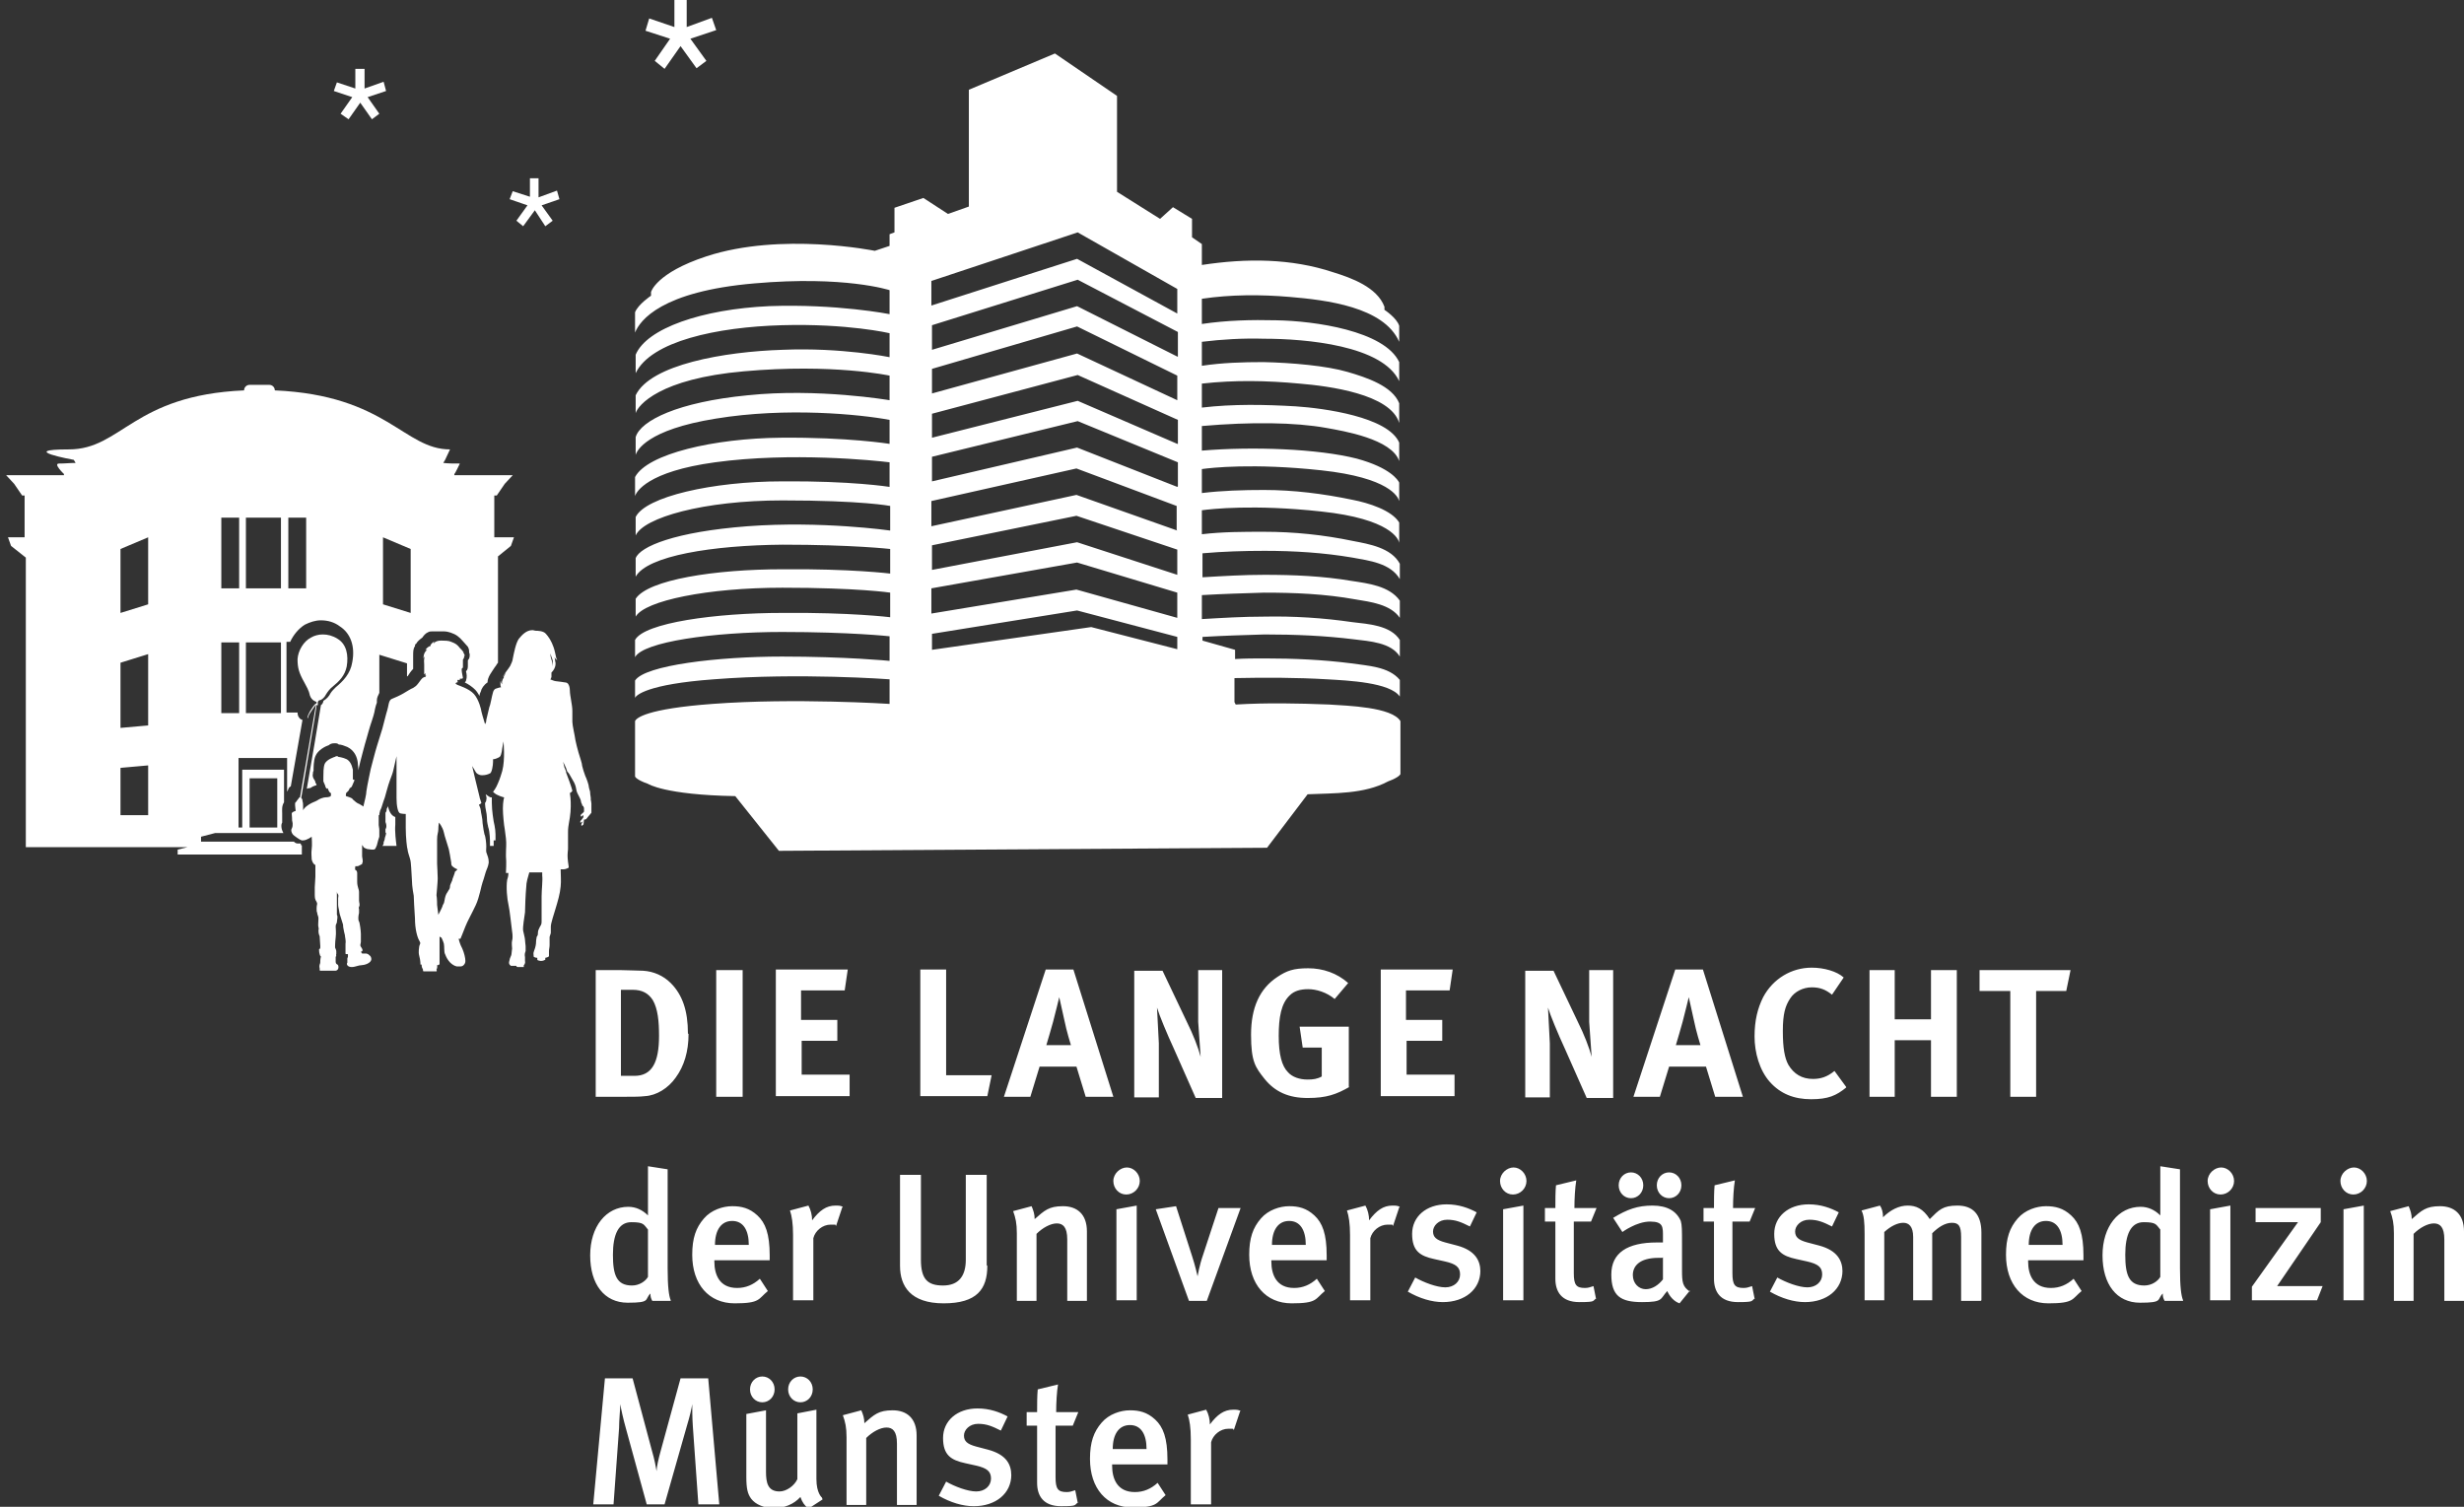
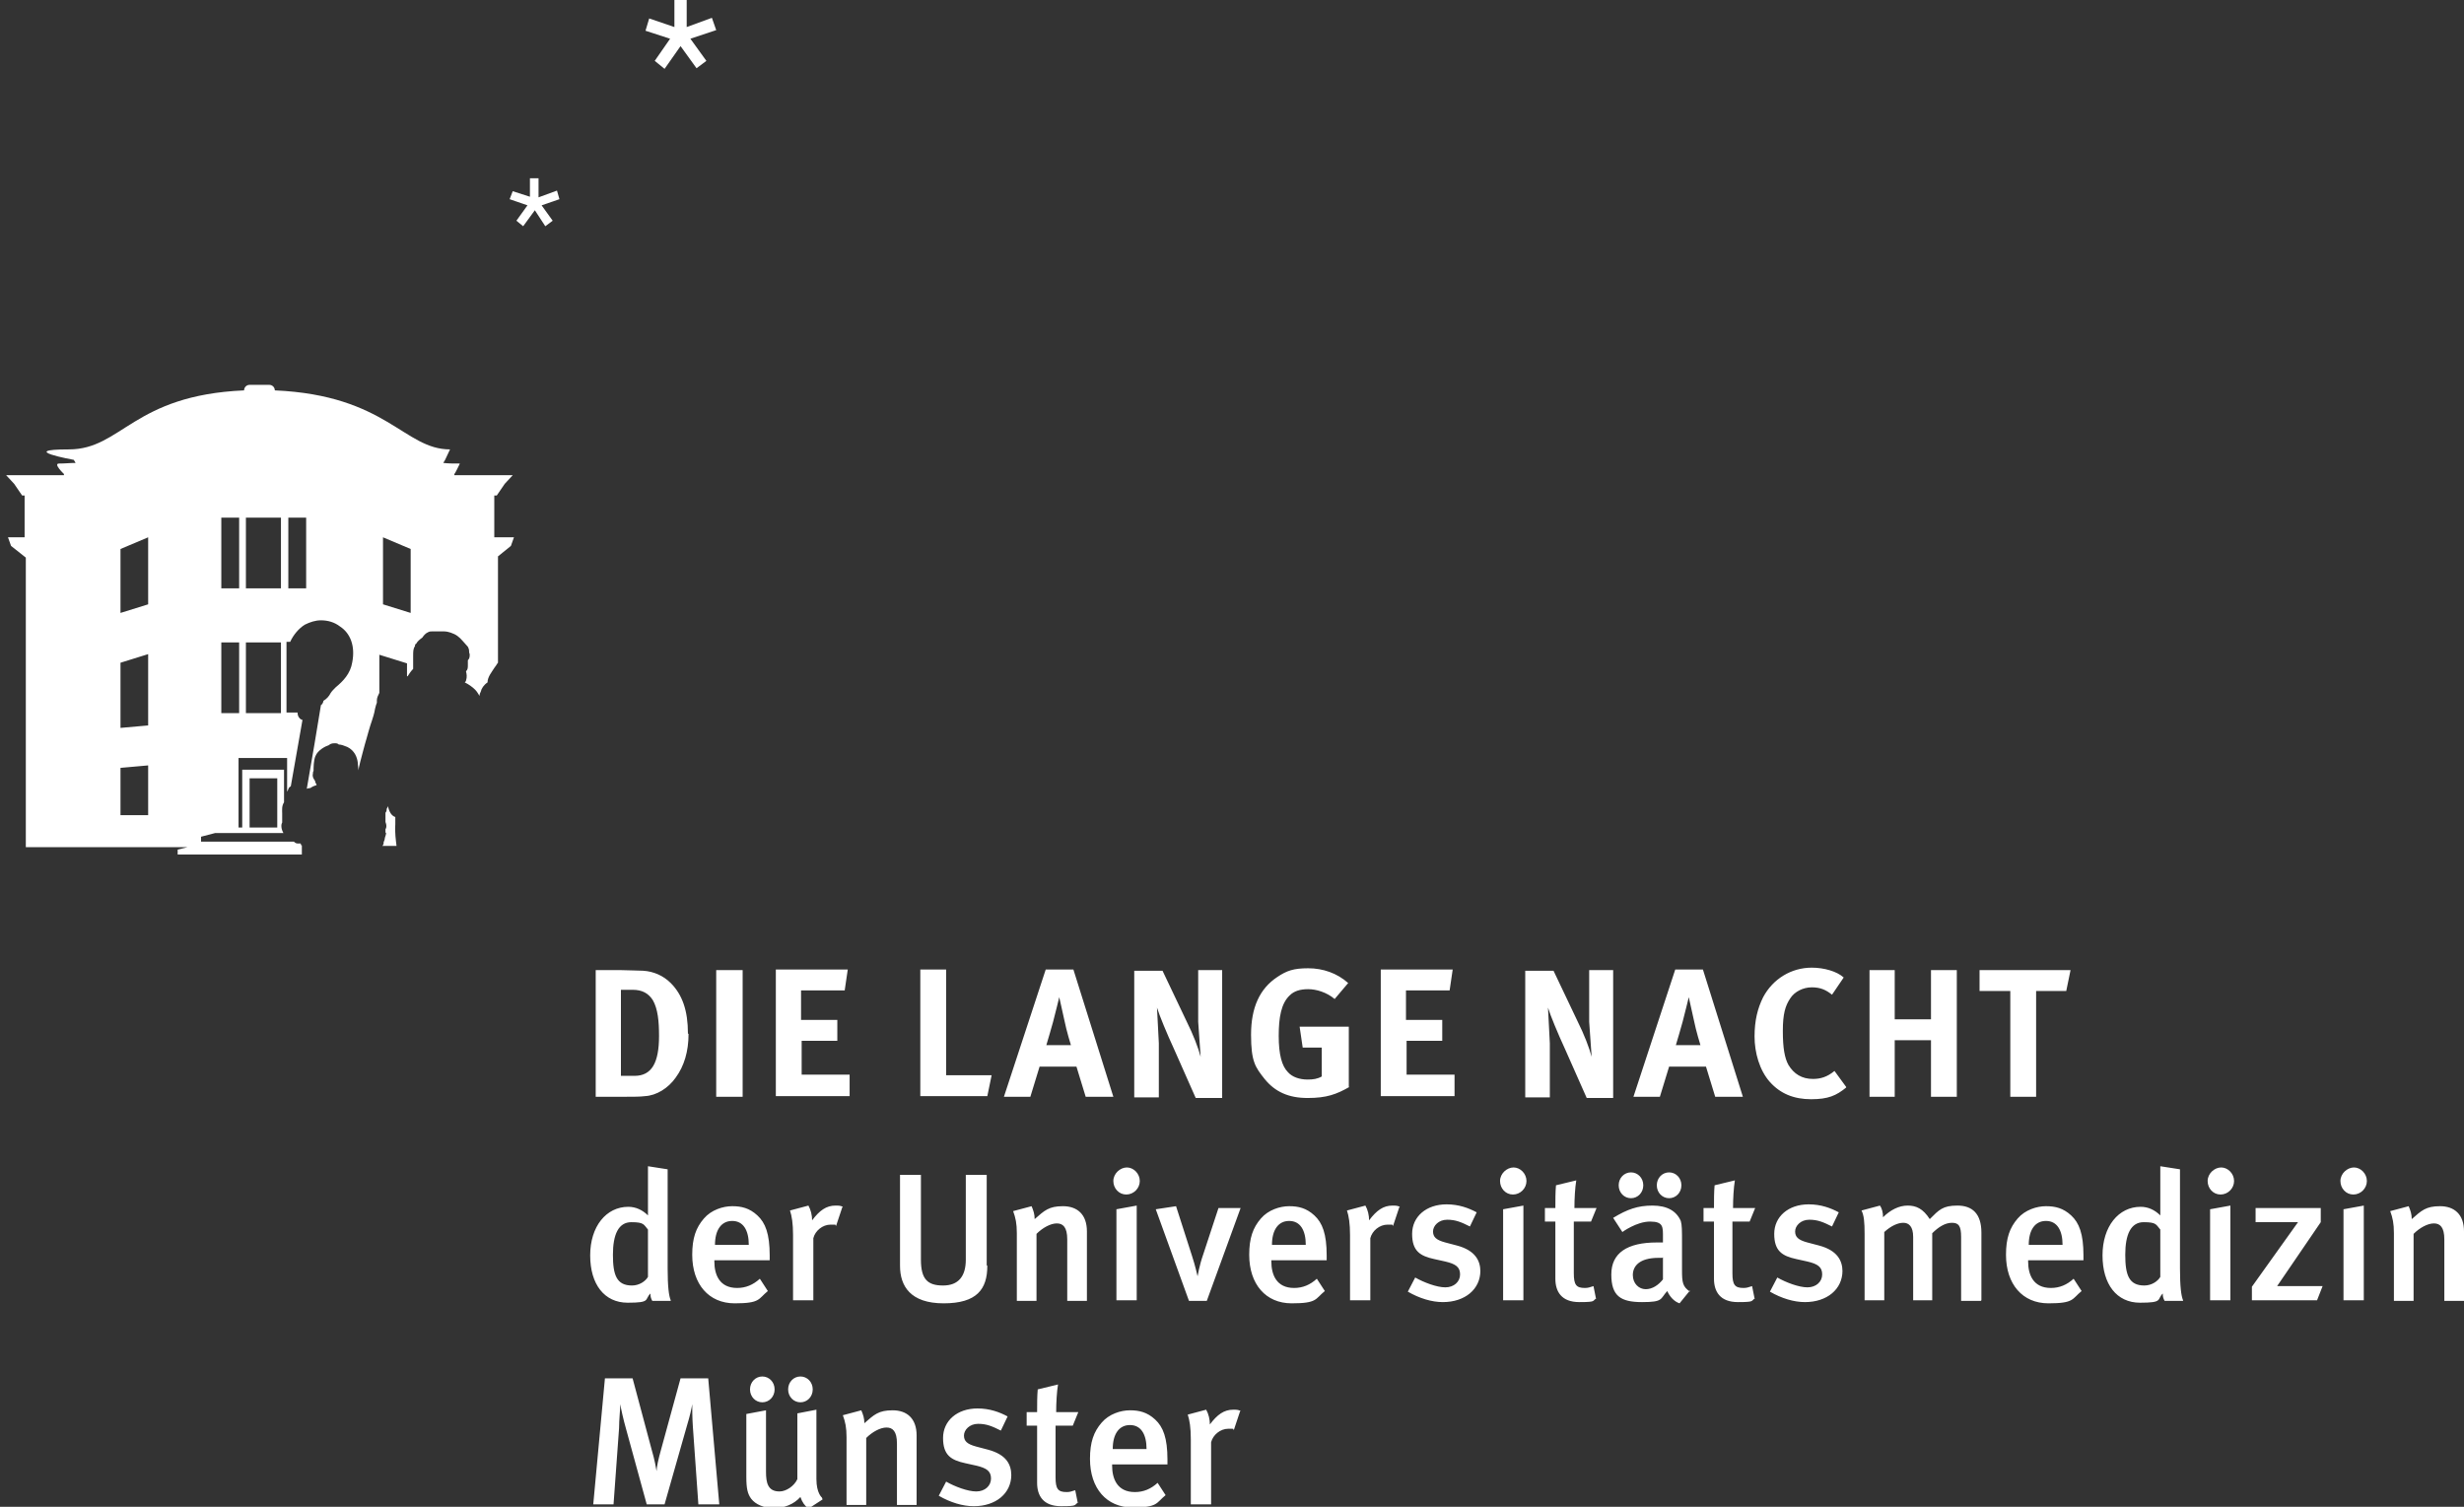
<svg xmlns="http://www.w3.org/2000/svg" id="Ebene_1" version="1.1" viewBox="0 0 400.8 245.1">
  <rect x="0" y="0" width="400.8" height="245.1" fill="#333333" stroke="none" />
  <defs>
    <style>
      .st0 {
        fill: #fff;
      }
    </style>
  </defs>
  <g id="Farbe">
    <g>
-       <path class="st0" d="M191.5,105.6l-14-3.6-25.9,3.7v-2.6s23.6-3.8,23.6-3.8l16.3,4.3v2ZM191.5,100.5l-16.4-4.6-23.6,3.9v-4.1s23.7-4.2,23.7-4.2l16.3,4.9v3.9ZM191.5,93.5l-16.3-5.3-23.6,4.5v-4l23.5-4.8,16.4,5.5v4ZM191.5,86.3l-16.4-5.8-23.6,5.1v-4.1s23.6-5.3,23.6-5.3l16.3,6.1v3.9ZM191.5,79.2l-16.3-6.4-23.6,5.5v-4s23.7-5.8,23.7-5.8l16.3,6.7v3.9ZM191.5,72.2l-16.2-7-23.7,6v-3.9l23.7-6.3,16.3,7.3v3.9ZM191.5,65.1l-16.3-7.6-23.6,6.5v-4l23.6-6.9,16.3,8v4ZM191.5,58l-16.3-8.2-23.6,7.1v-4l23.7-7.4,16.3,8.5v4ZM191.5,51l-16.3-8.9-23.7,7.6v-4s23.8-7.9,23.8-7.9h0s16.2,9.2,16.2,9.2v3.9ZM200.8,114.2v-3.9c5-.1,10.1-.1,15.1.2,3.4.2,10.2.5,11.8,2.8,0-.9,0-1.8,0-2.7-1.8-2.2-5.3-2.3-7.9-2.7-4.7-.6-9.4-.8-14.1-.8-1.6,0-3.2,0-4.8.1v-1.5s-5.3-1.5-5.3-1.5v-.6c3.4-.2,6.7-.3,10.1-.4,4.9,0,9.8.2,14.6.8,2.4.3,6,.5,7.4,2.8,0-.9,0-1.8,0-2.7-1.5-2.4-5.2-2.6-7.7-2.9-4.8-.7-9.6-1-14.4-.9-3.4,0-6.7.2-10.1.4v-3.9c3.4-.2,6.8-.3,10.1-.4,5,0,9.9.2,14.9,1.1,2.4.4,5.7.8,7.2,3,0-.9,0-1.9,0-2.8-1.7-2.4-5.2-2.8-7.8-3.2-4.7-.8-9.5-1-14.2-1-3.4,0-6.7.2-10.1.4v-3.9c3.4-.3,6.8-.4,10.1-.4,4.8,0,9.6.3,14.3,1.1,2.7.5,6.2.9,7.7,3.5,0-.8,0-1.7,0-2.5-1.4-2.6-5-3.2-7.6-3.7-4.8-1-9.6-1.5-14.5-1.5-3.4,0-6.7,0-10.1.4v-3.9c1.5-.2,8.4-1,19.4.2,11.3,1.2,12.6,4.5,12.7,5.1,0-1.1,0-2.2,0-3.3-1.2-2-5-3.2-7.6-3.7-4.8-1-9.6-1.6-14.4-1.6-3.4,0-6.8.1-10.1.5v-3.9c1.4-.2,8.3-1,19.4.2,11.1,1.2,12.5,4.3,12.7,5,0-1,0-2,0-3-.2-.4-1.4-2.4-6.9-3.9-6.3-1.6-16.9-2-25.2-1.3v-4c8-.7,15.2-.6,20.2.3,2.8.5,10.7,1.8,11.9,5.4,0-1,0-2,0-3-1.8-4.2-12.3-5.6-16.8-5.9-5.1-.3-10.2-.4-15.3.2v-3.9c5.3-.6,10.6-.5,15.9,0,4.8.4,14.8,1.7,16.2,6.4,0-1.1,0-2.1,0-3.2-1.1-2.8-5.3-4.2-8.4-5.1-3.4-1-9.1-1.5-13.7-1.6-3.3,0-6.7.1-10,.6v-3.9c3.3-.4,6.7-.6,10.1-.5,6.9,0,19.3,1.1,22,6.9,0-1,0-2,0-3.1-2.4-5.1-13.8-6.7-20-6.8-4-.1-8.1,0-12.1.6v-4.1c4.7-.7,9.6-.7,14.3-.3,5.9.5,15.3,1.6,17.8,7.3,0-.9,0-1.7,0-2.6-.4-1.3-2.4-2.6-2.4-2.6v-.5c-1.2-3.2-5.4-4.7-8.3-5.6-6.9-2.3-14.2-2.3-21.4-1.2v-3.4l-1.6-1.1v-3s-3.1-1.9-3.1-1.9l-2.1,1.9-7-4.4v-15.6l-10.1-6.9-14,5.9v19l-3.4,1.2-4-2.6-4.7,1.6v4s-.8.3-.8.3v1.9l-2.4.8s-15.2-3.1-27.4.9c-8.2,2.7-9,5.8-9,5.8v.6s-2.1,1.4-2.6,2.7v3.3c.8-2,4.3-6.7,19.4-8,14.7-1.3,22,1.1,22,1.1v3.9s-8.6-1.7-19.6-1.3c-10.9.5-19.9,3.6-21.7,7.9v3c2.5-5.2,13.2-7.5,23.8-7.8,10.7-.3,17.5,1.3,17.5,1.3v3.9s-7.8-1.6-17.4-1.2c-9.5.3-21.5,2.4-23.9,7.4v2.9c.4-1.3,3.9-5.6,17.6-6.8,14.5-1.3,23.7.7,23.7.7v4s-11.7-2-23.1-.8c-11.3,1.1-17.4,4.1-18.2,6.8v2.9c.2-.7,1.8-4.1,13-5.9,11.5-1.9,23.5-.7,28.3.2v3.9s-6.8-1.1-17.7-1c-10.8.1-21.7,2.6-23.7,6.4v3.1c.2-.7,2-4,13-5.5,12.4-1.7,26-.3,28.4,0v4s-6.2-1-17.5-.9c-11.3,0-22.2,2.5-23.8,5.8v3c1.3-2.9,11-5.7,23.9-5.7,13,0,17.5.9,17.5.9v4c0,0-11.2-1.6-23.2-.7-11.8.9-17.5,3.3-18.2,5.2v3c1.9-3.4,12.5-5.1,23.9-5.2,11.4,0,17.5.7,17.5.7v4s-6.4-.8-17.5-.7c-11,0-21.9,1.7-23.9,4.8v2.9c1.5-2.6,11.7-4.7,23.9-4.7s17.5.8,17.5.8v4s-6.5-.8-17.5-.7c-10.9,0-22.5,1.6-24,4.4v2.8c1.3-2.5,12.7-4.1,23.9-4.1s17.5.7,17.5.7v4s-7.1-.7-17.5-.7c-10.4,0-22.3,1.4-23.9,3.9v2.8c.2-.4,1.9-2.2,12.8-3,13.9-1.1,28.6,0,28.6,0v4s-15.5-1-28.8,0c-10.8.8-12.4,2.3-12.6,2.8v9s.1.5,2.1,1.2c0,0,2.7,1.8,14.2,2l7.1,8.9,79.4-.5c2.2-2.9,4.4-5.8,6.6-8.7,4.3-.2,9.2,0,13.1-2.1,1.9-.7,2-1.2,2-1.2,0-2.9,0-5.8,0-8.6-1.4-2.3-8.6-2.5-11.6-2.7-5.1-.2-10.1-.3-15.2,0" />
      <g>
        <path class="st0" d="M201.8,229.5c-.4-.2-.7-.2-1.2-.2-1.5,0-2.6.8-3.8,2.4,0-.8-.2-1.7-.6-2.4l-3,.8c.3.9.5,2.1.5,4v10.6h3.3v-10.1c.3-1.2,1.5-2.2,2.8-2.2s.6,0,.9.2l1-3ZM186.5,235.7h-5.5c0-2.4,1-3.9,2.8-3.9s2.7,1.5,2.7,3.9M189.9,238.1v-.7c0-3.5-.7-5.3-2-6.5-1.3-1.2-2.6-1.5-4.1-1.5s-3.4.6-4.6,2c-1.3,1.5-1.9,3.2-1.9,5.9,0,4.8,2.7,7.9,6.9,7.9s3.8-.7,5.4-2l-1.3-2c-1.1,1-2.3,1.5-3.7,1.5-2.9,0-3.7-2.2-3.7-4.3v-.2h9ZM175.3,244.4l-.4-2c-.6.2-.9.3-1.4.3-1.4,0-1.8-.5-1.8-2.4v-8.4h2.8l.9-2.2h-3.6c0-1.5.1-3.3.3-4.5l-3.3.8c-.1,1.1-.1,2.4-.1,3.7h-1.7v2.2h1.7v9.3c0,2.1,1,3.8,3.9,3.8s2-.2,2.9-.7M164.5,240c0-1.8-.8-3.4-3.8-4.2l-1.9-.5c-1.5-.4-2-.9-2-1.8s.9-1.9,2.3-1.9,2.3.4,3.7,1.1l1.1-2.3c-1.3-.7-2.9-1.3-4.9-1.3-3.3,0-5.6,2-5.6,4.8s1.3,3.6,3.6,4.1l1.8.4c1.7.4,2.4.9,2.4,2.1s-1,2.1-2.4,2.1-3.5-.8-4.9-1.6l-1.2,2.3c1.9,1.1,3.9,1.7,5.7,1.7,3.6,0,6.1-2.1,6.1-5.1M149.1,244.7v-11.2c0-2.8-1.6-4.1-3.9-4.1s-3,.7-4.6,2.1c0-.8-.2-1.4-.5-2.1l-3,.8c.4,1.1.6,2,.6,3.6v11h3.2v-10.9c1-1,2.3-1.7,3.3-1.7s1.7.6,1.7,2.6v10h3.2ZM132.2,226c0-1.2-.9-2.1-2-2.1s-2,.9-2,2.1.9,2.1,2,2.1,2-.9,2-2.1M126,226c0-1.2-.9-2.1-2-2.1s-2,.9-2,2.1.9,2.1,2,2.1,2-.9,2-2.1M133.7,243.6s-.9-.7-.9-3v-11.3l-3.1.6v10.7c-.5,1.1-1.8,2-2.9,2-1.9,0-2.2-1.4-2.2-3.2v-10l-3.2.6v10.2c0,1.9.2,2.8.8,3.6.7.9,2,1.5,3.7,1.5s3.2-.6,4.3-1.8c.3.9.7,1.4,1.3,1.9l2.3-1.5ZM117,244.7l-1.8-20.5h-4.5l-3.2,11.7c-.4,1.4-.7,2.8-.7,3.4-.1-.6-.3-1.8-.8-3.5l-3.1-11.6h-4.5l-1.9,20.5h3.3l.9-12.4c0-1.3.2-3.2.2-3.9.1.7.5,2.5.9,3.9l3.4,12.4h2.9l3.7-13c.4-1.3.7-2.6.8-3.3,0,.6,0,2.2.1,3.6l.9,12.7h3.3Z" />
-         <path class="st0" d="M400.8,211.5v-11.2c0-2.8-1.6-4.1-3.9-4.1s-3,.7-4.6,2.1c0-.8-.2-1.4-.5-2.1l-3,.8c.4,1.1.6,2,.6,3.6v11h3.2v-10.9c1-1,2.3-1.7,3.3-1.7s1.7.6,1.7,2.6v10h3.2ZM385,192.1c0-1.2-1-2.2-2.1-2.2s-2.2,1-2.2,2.2.9,2.2,2.1,2.2,2.2-1,2.2-2.2M384.5,211.5v-15.4l-3.3.6v14.8h3.3ZM377.8,209.2h-7.4l7.1-10.4v-2.3h-10.6v2.3h6.9l-7.5,10.5v2.2h10.6l.9-2.3ZM363.4,192.1c0-1.2-1-2.2-2.1-2.2s-2.2,1-2.2,2.2.9,2.2,2.1,2.2,2.2-1,2.2-2.2M362.8,211.5v-15.4l-3.3.6v14.8h3.3ZM351.4,207.7c-.4.7-1.4,1.4-2.6,1.4-2.5,0-3.1-1.7-3.1-5s.9-5.3,3-5.3,2,.4,2.7,1.2v7.6ZM355.1,211.5c-.3-.7-.5-2.2-.5-5.2v-16.1l-3.2-.5v5.5c0,1.3,0,2.5,0,2.5-.9-.9-2-1.4-3.2-1.4-3.6,0-6.2,3.2-6.2,7.9s2.3,7.7,6.1,7.7,2.7-.5,3.7-1.5c0,.6.1.8.3,1.2h3ZM335.5,202.5h-5.5c0-2.4,1-3.9,2.8-3.9s2.7,1.5,2.7,3.9M338.9,204.9v-.7c0-3.5-.7-5.3-2-6.5-1.3-1.2-2.6-1.5-4.1-1.5s-3.4.6-4.6,2c-1.3,1.5-1.9,3.2-1.9,5.9,0,4.8,2.7,7.9,6.9,7.9s3.8-.7,5.4-2l-1.3-2c-1.1,1-2.3,1.5-3.7,1.5-2.9,0-3.7-2.2-3.7-4.3v-.2h9ZM322.3,211.5v-11c0-3.1-1.5-4.4-3.9-4.4s-3,.7-4.5,2.2c-1.1-1.7-2.2-2.2-3.6-2.2s-2.8.7-4,1.9c0-.8-.2-1.5-.5-1.9l-3,.8c.4.8.5,1.9.5,3.8v10.8h3.2v-11.1c1.1-1,2.2-1.5,3.1-1.5s1.6.6,1.6,2.3v10.3h3.1v-10.9c1-1,2.1-1.7,3.2-1.7s1.5.5,1.5,2.3v10.4h3.2ZM299.7,206.8c0-1.7-.8-3.4-3.8-4.2l-1.9-.5c-1.5-.4-2-.9-2-1.8s.9-1.9,2.3-1.9,2.3.4,3.7,1.1l1.1-2.3c-1.3-.7-2.9-1.3-4.9-1.3-3.3,0-5.6,2-5.6,4.8s1.3,3.6,3.6,4.1l1.8.4c1.7.4,2.4.9,2.4,2.1s-1,2.1-2.4,2.1-3.5-.8-4.9-1.6l-1.2,2.3c1.9,1.1,3.9,1.7,5.7,1.7,3.6,0,6.1-2.1,6.1-5.1M285.4,211.2l-.4-2c-.6.2-.9.3-1.4.3-1.4,0-1.8-.5-1.8-2.4v-8.4h2.8l.9-2.2h-3.6c0-1.5.1-3.3.3-4.5l-3.3.8c-.1,1.1-.1,2.4-.1,3.7h-1.7v2.2h1.7v9.3c0,2.1,1,3.8,3.9,3.8s2-.2,2.9-.7M273.5,192.8c0-1.2-.9-2.1-2-2.1s-2,.9-2,2.1.9,2.1,2,2.1,2-.9,2-2.1M267.3,192.8c0-1.2-.9-2.1-2-2.1s-2,.9-2,2.1.9,2.1,2,2.1,2-.9,2-2.1M270.5,204.5v3.6c-.7.9-1.7,1.6-2.8,1.6s-2.1-.9-2.1-2.3,1-2.8,4.2-2.8.6,0,.6,0M274.9,210.1c-1.2-.8-1.3-1.5-1.3-3.5v-4.3c0-2.2,0-3-.2-3.7-.7-1.6-2.2-2.5-4.6-2.5s-4.1.6-6.4,2l1.5,2.3s2.3-1.7,4.5-1.7,2.1.9,2.1,2.6v.8h-1c-4.8,0-7.4,1.7-7.4,5.2s1.5,4.5,5,4.5,2.9-.5,4.1-1.8c.4.9,1.1,1.7,2,2l1.7-2.1ZM259.6,211.2l-.4-2c-.6.2-.9.3-1.4.3-1.4,0-1.8-.5-1.8-2.4v-8.4h2.8l.9-2.2h-3.6c0-1.5.1-3.3.3-4.5l-3.3.8c-.1,1.1-.1,2.4-.1,3.7h-1.7v2.2h1.7v9.3c0,2.1,1,3.8,3.9,3.8s2-.2,2.9-.7M248.3,192.1c0-1.2-1-2.2-2.1-2.2s-2.2,1-2.2,2.2.9,2.2,2.1,2.2,2.2-1,2.2-2.2M247.8,211.5v-15.4l-3.3.6v14.8h3.3ZM240.8,206.8c0-1.7-.8-3.4-3.8-4.2l-1.9-.5c-1.5-.4-2-.9-2-1.8s.9-1.9,2.3-1.9,2.3.4,3.7,1.1l1.1-2.3c-1.3-.7-2.9-1.3-4.9-1.3-3.3,0-5.6,2-5.6,4.8s1.3,3.6,3.6,4.1l1.8.4c1.7.4,2.4.9,2.4,2.1s-1,2.1-2.4,2.1-3.5-.8-4.9-1.6l-1.2,2.3c1.9,1.1,3.9,1.7,5.7,1.7,3.6,0,6.1-2.1,6.1-5.1M227.7,196.3c-.4-.2-.7-.2-1.2-.2-1.5,0-2.6.8-3.8,2.4,0-.8-.2-1.7-.6-2.4l-3,.8c.3.9.5,2.1.5,4v10.6h3.3v-10.1c.3-1.2,1.5-2.2,2.8-2.2s.6,0,.9.2l1-3ZM212.4,202.5h-5.5c0-2.4,1-3.9,2.8-3.9s2.7,1.5,2.7,3.9M215.8,204.9v-.7c0-3.5-.7-5.3-2-6.5-1.3-1.2-2.6-1.5-4.1-1.5s-3.4.6-4.6,2c-1.3,1.5-1.9,3.2-1.9,5.9,0,4.8,2.7,7.9,6.9,7.9s3.8-.7,5.4-2l-1.3-2c-1.1,1-2.3,1.5-3.7,1.5-2.9,0-3.7-2.2-3.7-4.3v-.2h9ZM201.6,196.5h-3.4l-2.5,7.6c-.6,1.7-.9,3.5-.9,3.5h0s-.4-1.8-.9-3.3l-2.6-8.1-3.3.5,5.4,14.9h2.9l5.5-15.1ZM185.4,192.1c0-1.2-1-2.2-2.1-2.2s-2.2,1-2.2,2.2.9,2.2,2.1,2.2,2.2-1,2.2-2.2M184.9,211.5v-15.4l-3.3.6v14.8h3.3ZM176.8,211.5v-11.2c0-2.8-1.6-4.1-3.9-4.1s-3,.7-4.6,2.1c0-.8-.2-1.4-.5-2.1l-3,.8c.4,1.1.6,2,.6,3.6v11h3.2v-10.9c1-1,2.3-1.7,3.3-1.7s1.7.6,1.7,2.6v10h3.2ZM160.5,205.8v-14.7h-3.4v13.8c0,2.7-1.2,4.2-3.7,4.2s-3.6-1-3.6-4.2v-13.8h-3.4v14.8c0,3.3,1.7,6.1,7.1,6.1s7.1-2.3,7.1-6.1M137.1,196.3c-.4-.2-.7-.2-1.2-.2-1.5,0-2.6.8-3.8,2.4,0-.8-.2-1.7-.6-2.4l-3,.8c.3.9.5,2.1.5,4v10.6h3.3v-10.1c.3-1.2,1.5-2.2,2.8-2.2s.6,0,.9.2l1-3ZM121.8,202.5h-5.5c0-2.4,1-3.9,2.8-3.9s2.7,1.5,2.7,3.9M125.2,204.9v-.7c0-3.5-.7-5.3-2-6.5-1.3-1.2-2.6-1.5-4.1-1.5s-3.4.6-4.6,2c-1.3,1.5-1.9,3.2-1.9,5.9,0,4.8,2.7,7.9,6.9,7.9s3.8-.7,5.4-2l-1.3-2c-1.1,1-2.3,1.5-3.7,1.5-2.9,0-3.7-2.2-3.7-4.3v-.2h9ZM105.4,207.7c-.4.7-1.4,1.4-2.6,1.4-2.5,0-3.1-1.7-3.1-5s.9-5.3,3-5.3,2,.4,2.7,1.2v7.6ZM109.1,211.5c-.3-.7-.5-2.2-.5-5.2v-16.1l-3.2-.5v5.5c0,1.3,0,2.5,0,2.5-.9-.9-2-1.4-3.2-1.4-3.6,0-6.2,3.2-6.2,7.9s2.3,7.7,6.1,7.7,2.7-.5,3.7-1.5c0,.6.1.8.3,1.2h3Z" />
+         <path class="st0" d="M400.8,211.5v-11.2c0-2.8-1.6-4.1-3.9-4.1s-3,.7-4.6,2.1c0-.8-.2-1.4-.5-2.1l-3,.8c.4,1.1.6,2,.6,3.6v11h3.2v-10.9c1-1,2.3-1.7,3.3-1.7s1.7.6,1.7,2.6v10h3.2ZM385,192.1c0-1.2-1-2.2-2.1-2.2s-2.2,1-2.2,2.2.9,2.2,2.1,2.2,2.2-1,2.2-2.2M384.5,211.5v-15.4l-3.3.6v14.8h3.3ZM377.8,209.2h-7.4l7.1-10.4v-2.3h-10.6v2.3h6.9l-7.5,10.5v2.2h10.6l.9-2.3ZM363.4,192.1c0-1.2-1-2.2-2.1-2.2s-2.2,1-2.2,2.2.9,2.2,2.1,2.2,2.2-1,2.2-2.2M362.8,211.5v-15.4l-3.3.6v14.8h3.3ZM351.4,207.7c-.4.7-1.4,1.4-2.6,1.4-2.5,0-3.1-1.7-3.1-5s.9-5.3,3-5.3,2,.4,2.7,1.2v7.6ZM355.1,211.5c-.3-.7-.5-2.2-.5-5.2v-16.1l-3.2-.5v5.5c0,1.3,0,2.5,0,2.5-.9-.9-2-1.4-3.2-1.4-3.6,0-6.2,3.2-6.2,7.9s2.3,7.7,6.1,7.7,2.7-.5,3.7-1.5c0,.6.1.8.3,1.2h3ZM335.5,202.5h-5.5c0-2.4,1-3.9,2.8-3.9s2.7,1.5,2.7,3.9M338.9,204.9v-.7c0-3.5-.7-5.3-2-6.5-1.3-1.2-2.6-1.5-4.1-1.5s-3.4.6-4.6,2c-1.3,1.5-1.9,3.2-1.9,5.9,0,4.8,2.7,7.9,6.9,7.9s3.8-.7,5.4-2l-1.3-2c-1.1,1-2.3,1.5-3.7,1.5-2.9,0-3.7-2.2-3.7-4.3v-.2h9ZM322.3,211.5v-11c0-3.1-1.5-4.4-3.9-4.4s-3,.7-4.5,2.2c-1.1-1.7-2.2-2.2-3.6-2.2s-2.8.7-4,1.9c0-.8-.2-1.5-.5-1.9l-3,.8c.4.8.5,1.9.5,3.8v10.8h3.2v-11.1c1.1-1,2.2-1.5,3.1-1.5s1.6.6,1.6,2.3v10.3h3.1v-10.9c1-1,2.1-1.7,3.2-1.7s1.5.5,1.5,2.3v10.4h3.2ZM299.7,206.8c0-1.7-.8-3.4-3.8-4.2l-1.9-.5c-1.5-.4-2-.9-2-1.8s.9-1.9,2.3-1.9,2.3.4,3.7,1.1l1.1-2.3c-1.3-.7-2.9-1.3-4.9-1.3-3.3,0-5.6,2-5.6,4.8s1.3,3.6,3.6,4.1l1.8.4c1.7.4,2.4.9,2.4,2.1s-1,2.1-2.4,2.1-3.5-.8-4.9-1.6l-1.2,2.3c1.9,1.1,3.9,1.7,5.7,1.7,3.6,0,6.1-2.1,6.1-5.1M285.4,211.2l-.4-2c-.6.2-.9.3-1.4.3-1.4,0-1.8-.5-1.8-2.4v-8.4h2.8l.9-2.2h-3.6c0-1.5.1-3.3.3-4.5l-3.3.8c-.1,1.1-.1,2.4-.1,3.7h-1.7v2.2h1.7v9.3c0,2.1,1,3.8,3.9,3.8s2-.2,2.9-.7M273.5,192.8c0-1.2-.9-2.1-2-2.1s-2,.9-2,2.1.9,2.1,2,2.1,2-.9,2-2.1M267.3,192.8c0-1.2-.9-2.1-2-2.1s-2,.9-2,2.1.9,2.1,2,2.1,2-.9,2-2.1M270.5,204.5v3.6c-.7.9-1.7,1.6-2.8,1.6s-2.1-.9-2.1-2.3,1-2.8,4.2-2.8.6,0,.6,0M274.9,210.1c-1.2-.8-1.3-1.5-1.3-3.5v-4.3c0-2.2,0-3-.2-3.7-.7-1.6-2.2-2.5-4.6-2.5s-4.1.6-6.4,2l1.5,2.3s2.3-1.7,4.5-1.7,2.1.9,2.1,2.6v.8h-1c-4.8,0-7.4,1.7-7.4,5.2s1.5,4.5,5,4.5,2.9-.5,4.1-1.8c.4.9,1.1,1.7,2,2l1.7-2.1ZM259.6,211.2l-.4-2c-.6.2-.9.3-1.4.3-1.4,0-1.8-.5-1.8-2.4v-8.4h2.8l.9-2.2h-3.6c0-1.5.1-3.3.3-4.5l-3.3.8c-.1,1.1-.1,2.4-.1,3.7h-1.7v2.2h1.7v9.3c0,2.1,1,3.8,3.9,3.8s2-.2,2.9-.7M248.3,192.1c0-1.2-1-2.2-2.1-2.2s-2.2,1-2.2,2.2.9,2.2,2.1,2.2,2.2-1,2.2-2.2M247.8,211.5v-15.4l-3.3.6v14.8h3.3ZM240.8,206.8c0-1.7-.8-3.4-3.8-4.2l-1.9-.5c-1.5-.4-2-.9-2-1.8s.9-1.9,2.3-1.9,2.3.4,3.7,1.1l1.1-2.3c-1.3-.7-2.9-1.3-4.9-1.3-3.3,0-5.6,2-5.6,4.8s1.3,3.6,3.6,4.1l1.8.4c1.7.4,2.4.9,2.4,2.1s-1,2.1-2.4,2.1-3.5-.8-4.9-1.6l-1.2,2.3c1.9,1.1,3.9,1.7,5.7,1.7,3.6,0,6.1-2.1,6.1-5.1M227.7,196.3c-.4-.2-.7-.2-1.2-.2-1.5,0-2.6.8-3.8,2.4,0-.8-.2-1.7-.6-2.4l-3,.8c.3.9.5,2.1.5,4v10.6h3.3v-10.1c.3-1.2,1.5-2.2,2.8-2.2s.6,0,.9.2l1-3ZM212.4,202.5h-5.5c0-2.4,1-3.9,2.8-3.9s2.7,1.5,2.7,3.9M215.8,204.9v-.7c0-3.5-.7-5.3-2-6.5-1.3-1.2-2.6-1.5-4.1-1.5s-3.4.6-4.6,2c-1.3,1.5-1.9,3.2-1.9,5.9,0,4.8,2.7,7.9,6.9,7.9s3.8-.7,5.4-2l-1.3-2c-1.1,1-2.3,1.5-3.7,1.5-2.9,0-3.7-2.2-3.7-4.3v-.2h9ZM201.6,196.5h-3.4l-2.5,7.6c-.6,1.7-.9,3.5-.9,3.5h0s-.4-1.8-.9-3.3l-2.6-8.1-3.3.5,5.4,14.9h2.9l5.5-15.1ZM185.4,192.1c0-1.2-1-2.2-2.1-2.2s-2.2,1-2.2,2.2.9,2.2,2.1,2.2,2.2-1,2.2-2.2M184.9,211.5v-15.4l-3.3.6v14.8h3.3ZM176.8,211.5v-11.2c0-2.8-1.6-4.1-3.9-4.1s-3,.7-4.6,2.1c0-.8-.2-1.4-.5-2.1l-3,.8c.4,1.1.6,2,.6,3.6v11h3.2v-10.9c1-1,2.3-1.7,3.3-1.7s1.7.6,1.7,2.6v10h3.2M160.5,205.8v-14.7h-3.4v13.8c0,2.7-1.2,4.2-3.7,4.2s-3.6-1-3.6-4.2v-13.8h-3.4v14.8c0,3.3,1.7,6.1,7.1,6.1s7.1-2.3,7.1-6.1M137.1,196.3c-.4-.2-.7-.2-1.2-.2-1.5,0-2.6.8-3.8,2.4,0-.8-.2-1.7-.6-2.4l-3,.8c.3.9.5,2.1.5,4v10.6h3.3v-10.1c.3-1.2,1.5-2.2,2.8-2.2s.6,0,.9.2l1-3ZM121.8,202.5h-5.5c0-2.4,1-3.9,2.8-3.9s2.7,1.5,2.7,3.9M125.2,204.9v-.7c0-3.5-.7-5.3-2-6.5-1.3-1.2-2.6-1.5-4.1-1.5s-3.4.6-4.6,2c-1.3,1.5-1.9,3.2-1.9,5.9,0,4.8,2.7,7.9,6.9,7.9s3.8-.7,5.4-2l-1.3-2c-1.1,1-2.3,1.5-3.7,1.5-2.9,0-3.7-2.2-3.7-4.3v-.2h9ZM105.4,207.7c-.4.7-1.4,1.4-2.6,1.4-2.5,0-3.1-1.7-3.1-5s.9-5.3,3-5.3,2,.4,2.7,1.2v7.6ZM109.1,211.5c-.3-.7-.5-2.2-.5-5.2v-16.1l-3.2-.5v5.5c0,1.3,0,2.5,0,2.5-.9-.9-2-1.4-3.2-1.4-3.6,0-6.2,3.2-6.2,7.9s2.3,7.7,6.1,7.7,2.7-.5,3.7-1.5c0,.6.1.8.3,1.2h3Z" />
        <path class="st0" d="M336.8,157.8h-14.8v3.4h5v17.2h4.2v-17.2h4.9l.7-3.4ZM318.3,178.4v-20.6h-4.2v8h-5.9v-8h-4.1v20.6h4.1v-9.2h5.9v9.2h4.2ZM300.3,176.8l-1.9-2.6c-1.2,1-2.3,1.3-3.5,1.3-1.8,0-3.1-.8-4-2.3-.6-1.1-.9-2.7-.9-5.5s.4-4.1,1.2-5.3c.7-1.1,2.1-1.8,3.5-1.8s2.3.4,3.3,1.2l1.9-2.8c-1.1-1-3.2-1.6-5.2-1.6-3.3,0-6.3,1.8-7.9,4.8-.9,1.8-1.4,3.8-1.4,6.4s.8,5.5,2.5,7.4c1.7,1.9,3.9,2.8,6.7,2.8s4.1-.6,5.7-1.9M276.6,170h-4c.4-1.4.7-2.3,1.1-3.8.4-1.5,1-4,1-4,0,0,.6,2.7.8,3.6.4,2,1.1,4.2,1.1,4.2M283.5,178.4l-6.5-20.7h-4.5l-6.8,20.7h4.3l1.5-4.9h6l1.5,4.9h4.4ZM262.4,178.4v-20.6h-3.9v8.4c.1,1.4.3,4.1.4,5.7-.4-1.5-1.2-3.6-2.3-5.8l-3.9-8.2h-4.6v20.6h4v-8.8c-.1-1.7-.2-4.1-.3-5.8.4,1.3,1.6,4.2,2.8,6.8l3.5,7.9h4.3ZM236.6,178.4v-3.6h-7.8v-5.5h5.8v-3.4h-5.9v-4.8h7.1l.5-3.4h-11.7v20.6h12ZM219.4,176.8v-9.8h-8l.5,3.4h3.1v4.7c-.7.4-1.4.5-2.3.5-1.3,0-2.5-.4-3.2-1.2-1-1-1.5-2.9-1.5-5.9s.4-5.3,1.8-6.6c.7-.7,1.7-1,3-1s3,.5,4.3,1.6l2.2-2.6c-1.8-1.6-4.1-2.4-6.5-2.4s-3.5.4-5,1.4c-2.9,1.9-4.3,5-4.3,9.4s.7,5.3,2.2,7.2c1.7,2.1,3.9,3.1,7,3.1s4.7-.6,6.8-1.8M198.8,178.4v-20.6h-3.9v8.4c.1,1.4.3,4.1.4,5.7-.4-1.5-1.2-3.6-2.3-5.8l-3.9-8.2h-4.6v20.6h4v-8.8c-.1-1.7-.2-4.1-.3-5.8.4,1.3,1.6,4.2,2.8,6.8l3.5,7.9h4.3ZM174.2,170h-4c.4-1.4.7-2.3,1.1-3.8.4-1.5,1-4,1-4,0,0,.6,2.7.8,3.6.4,2,1.1,4.2,1.1,4.2M181.1,178.4l-6.5-20.7h-4.5l-6.8,20.7h4.3l1.5-4.9h6l1.5,4.9h4.4ZM161.3,174.9h-7.4v-17.2h-4.2v20.6h10.9l.7-3.4ZM138.2,178.4v-3.6h-7.8v-5.5h5.8v-3.4h-5.9v-4.8h7.1l.5-3.4h-11.7v20.6h12ZM120.8,157.8h-4.3v20.6h4.3v-20.6ZM107.2,168.5c0,4.4-1.2,6.5-4,6.5h-2.2v-14h1.9c1.6,0,2.6.6,3.3,1.7.8,1.4,1,3.4,1,5.8M111.9,168.1c0-3.7-.9-6.3-2.8-8.2-1.2-1.2-2.8-1.9-4.5-2-.8,0-2.4-.1-3.6-.1h-4.1v20.6h5c1.2,0,2.2,0,3-.1,1.9-.1,3.8-1.3,5-3,1.4-1.9,2.1-4.3,2.1-7.1" />
      </g>
      <g>
        <polygon class="st0" points="82.9 32.4 83.4 31.1 86.2 32 86.2 29 87.6 29 87.6 32.1 90.6 31 91 32.4 88.1 33.4 89.9 35.9 88.7 36.8 87 34.2 85.1 36.8 84 35.9 85.8 33.4 82.9 32.4" />
-         <polygon class="st0" points="54.3 14.8 54.8 13.4 57.8 14.4 57.8 11.2 59.3 11.2 59.3 14.4 62.4 13.3 62.8 14.8 59.8 15.8 61.7 18.5 60.5 19.4 58.6 16.7 56.7 19.4 55.4 18.5 57.3 15.8 54.3 14.8" />
        <polygon class="st0" points="109.7 0 109.7 4.4 105.6 3 105 5 109 6.3 106.5 9.9 108.1 11.2 110.7 7.5 113.3 11.1 114.9 9.9 112.3 6.3 116.5 4.9 115.8 2.9 111.7 4.4 111.7 0 109.7 0" />
      </g>
-       <path class="st0" d="M95,133.3s0,0,0,0c0,0,.1,0,.2,0,.1,0,.3-.2.5-.5.2-.2.4-.5.5-.6,0-.1,0-.6,0-.9,0-.3,0-.4,0-.6,0-.2-.1-.6-.1-.6h0c0,0,0-.1,0-.3,0-.2-.1-.5-.1-.8,0-.4-.1-.4-.2-.9,0-.4-.4-1.5-.6-1.9-.2-.5-.4-1.2-.5-1.6,0-.4-.4-1.5-.6-2.2-.2-.7-.4-1.5-.5-2-.1-.8-.5-2.4-.5-3,0-.6,0-.9,0-1.8s-.4-2.5-.4-3.2c0-.7-.2-1-.2-1-.1-.3-.4-.4-.6-.4s0,0,0,0c0,0-1.3-.2-1.5-.2-.2,0-.9-.3-.9-.3,0,0,.1,0,.2-.4,0-.3,0-.6,0-.7.8-.8.7-1.6.6-1.9,0-.2-.1-.6-.1-.6.2.4.5.5.5.5-.2-.1-.3-.7-.4-1.2-.3-1.4-.8-2.1-.9-2.3-.2-.3-.4-.6-.6-.8-.4-.5-1.4-.5-1.6-.5s0,0,0,0c-.2,0-.4-.1-.6-.1-1,0-1.7.8-2.2,1.4-.5.7-.8,2.3-1,3.3,0,.2-.2.7-.4,1.1-.6,1-1.7,2-1.6,2.9,0,.3,0,.4.1.6-.2,0-.5.1-.8.2-.4.1-.5.6-.5.6-.2.6-.4,2-.6,2.4-.1.4-.3,1.3-.5,2.1,0,.4-.1.5-.2.7-.3-1-.6-2-.6-2.1,0-.2-.4-1.9-1.2-2.8-.8-.9-2.5-1.4-2.7-1.5-.2-.1-.3-.2-.3-.2,0,0,.1-.2.2-.2s0,0,0,0c0,0,0,0,0,0,0,0,0,0,.1,0,.1,0,0-.3,0-.4,0,0,0,0,0,0,0,0,0,0,.2,0s.1,0,.2,0c0,0,0-.1,0-.2,0,0,0,0,0,0,0,0,0,0,0,0s0,0,.1,0c0,0,0,0,.1,0,.1,0,.2,0,.3-.1,0-.2-.2-.9-.2-1.3,0-.2,0-.3.2-.4,0,0,0,0,0,0,0,0,0,0,0,0,0,0,0-.1,0-.2,0,0,0-.2,0-.3,0-.2,0-.5,0-.8.4-.5.1-.9.1-.9,0,0,.2.4.2.4,0-.4-.2-.6-.3-.7.2,0,.2.1.2.1-.3-.4-.5-.6-.7-.8-.4-.5-.6-.7-1.4-1-.4-.2-1.1-.2-1.5-.2s-.3,0-.3,0c.2,0,.4,0,.5,0s0,0,0,0c-.2,0-.3,0-.4,0-.9,0-1.2.5-1.2.5,0-.2.2-.4.2-.4-.5.3-.7.6-.7.8-.2,0-.5.2-.8.6,0,0,.2,0,.3,0s0,0,0,0c0,0-.7.4-.6,1.5,0,0,0-.3.2-.4,0,0-.2.3-.1,1.3,0,1.1,0,1.6,0,1.6l.2-.2s0,.2,0,.5c0,0,0-.1.1-.2,0,0,0,0,0,0,0,0,0,.2-.1.3,0,0-.2,0-.3.1-.2,0-.6.6-.9,1-.3.4-.5.5-.8.7-.3.1-1.1.6-1.6.9-.5.3-1.4.7-1.9.9-.5.2-.5,1.2-.7,1.8-.2.6-.6,2.3-.8,3-.2.6-.7,2.3-.9,2.9-.2.6-1,3.7-1,3.7,0,0-.6,2.8-.7,3.6,0,.5-.3,1.7-.5,2.5-.2-.2-.5-.3-.6-.4-.3-.1-.6-.3-.8-.5-.2-.2-.3-.2-.4-.4-.1-.1-.9-.4-1-.4-.1,0,0-.5,0-.5,0,0,.2-.2.4-.4.1-.2.2-.4.2-.4h0c.1,0,.2-.2.3-.2,0,0,.2-.5.3-.7.1-.2.2-.4.1-.5,0,0,0,0,0,0,0,0-.2,0-.2,0v-.3c0,0,0,0,0,0,0,0,0,0,0,0,0-.2,0-.7,0-1.3-.2-.9-.5-1.4-1-1.7-.6-.3-1.4-.4-1.4-.4,0,0,0-.1-.2-.1s0,0,0,0c-.2,0-.3.1-.3.1,0,0-1.4.4-1.7,1.2-.2.5-.2,1.5-.2,2.1,0,.2,0,.2,0,.2s0,0,0,0v.2s0,0,0,0,0,0,0,0c0,0,0,.2,0,.3,0,0,.2.5.3.7,0,.2.2.5.3.5,0,0,0,0,0,0,0,0,.1-.1.1-.1,0,0,.2.7.5.8.1,0,0,.5,0,.5,0,0-.2.2-.9.2-.2,0-.9.2-1.3.5-.3.2-.8.3-1.4.7-.6.4-.8.7-.9.9,0,0,0,0,0,0,0,0,0-.1,0-.2s0-.4,0-.5c0-.1,0-.6-.1-.8,0-.2,0-.3-.2-.5.6-3.7,2.4-14,2.5-15.1,0,0,.1,0,.2,0,0,0,0,0,0,0,0,0,0,0,0,0,0-.1,0-.3,0-.3h0c0,0,0-.1,0-.2,0,0,.1-.3.3-.3.2,0,.7-.3,1-.9.3-.5.7-1,1.1-1.3,1.1-.9,2-1.8,2.3-3.3.3-1.8,0-3.6-1.5-4.5-.8-.5-1.6-.7-2.4-.7-.7,0-1.4.2-1.9.5-1.2.6-2.1,2.1-2.2,3.5,0,1.4.2,2.2,1.1,3.8.9,1.6.8,1.8.9,2.1.3.9,1,1,1.1,1.1,0,0,0,.1,0,.1,0,0,0,0,0,.1,0,0-.2.1-.2.1,0,0,0,0,0,0,0,0,0,0,0,0,0,0,0,0,0,0-.5.5-1.3,1.8-1.3,2.3,0,0,0,0,.1,0,0,0,0-.4.6-1.2.4-.6.6-.9.7-1,0,0,0,0,0,0l-2.6,15.1s0,0,0,0c0,0,0,0-.1,0s0,0,0,0c0,0-.2.3-.3.4-.1.1-.2.3-.2.3,0,0-.2.1-.2.3s0,.1,0,.3c0,.2.1.9.1.9,0,0-.4.1-.6.3-.1.1,0,.4,0,.8,0,.4,0,.5.1.9,0,.5,0,.6-.2,1-.1.4.2.8.3.9.1.1,1,.8,1.4.9,0,0,.1,0,.2,0,.6,0,1.4-.6,1.4-.6,0,0,.1,1.4,0,2-.1.7,0,1.2,0,1.7.2.8.6.9.6.9,0,0,0,.7,0,1.1,0,.3,0,.4,0,.8,0,.4-.1,1.4-.1,1.7s0,.6,0,1.1c0,.5,0,.9.3,1.3.2.4,0,.4,0,1,0,.6,0,.5.1.8,0,.3.2.5.2.9,0,.7-.1,1.1,0,1.4,0,.2.1.3,0,.5,0,.2,0,.6.2,1,0,.4.1,1.3.1,1.6,0,.4,0,.4-.2.5,0,.1,0,.6.1.8,0,.2.2.4.2.4,0,0-.1.4-.1.7s0,.4-.1.6c-.1.3,0,.6,0,.6,0,0,0,.2,0,.2,0,.1,0,.2.1.2s0,0,0,0c0,0,1,0,1.8,0s.6,0,.7,0c.6-.1.5-.9.3-1-.2-.1-.3-.2-.3-.5,0-.3,0-.7,0-.8,0,0,0,0,0,0s0,0,0,0,0,0,0,0c.2,0,0-.3.1-.4,0-.1,0-.3,0-.5,0-.2-.2-.5-.2-.6s0-.8.1-1.6,0-1.5,0-1.8c0-.4.2-.5.2-.7,0-.3.2-.9,0-1.2,0-.3,0-.3,0-.6s0-.4,0-.8c0-.4,0-.6,0-1,0-.4,0-1.4,0-1.4,0,0,0,.3.2.5.1.2,0,.4,0,.6s0,.8,0,1.1c0,.3.2,1,.2,1.2,0,.2.5,1.6.6,2,0,.4.1.8.1.8s.1.6.2.9c0,.3.2.9.1,1.4,0,.5,0,1.4,0,1.6,0,.1.1.1.2.1s.2,0,.2,0c0,0,0,.2,0,.3,0,.1,0,.2-.1.4,0,.2,0,.6,0,.7-.2.2,0,.7.7.7,0,0,0,0,0,0,.6,0,1.1-.3,1.6-.3.4,0,1.6-.3,1.6-1,0-.2-.1-.5-.3-.6-.2-.2-.2-.2-.5-.3,0,0-.1,0-.2,0-.1,0-.2,0-.3,0s-.1,0-.2,0c-.1-.1-.2-.3-.2-.3,0,0,.6,0,0-.8-.2-.3,0-.5,0-.8,0-.3,0-.8,0-1.3,0-.5-.2-1.9-.3-2-.2-.3-.1-1,0-1.4,0-.5,0-.3,0-.6,0-.1-.1-.2,0-.4.2-.3,0-.7,0-1,0-.3,0-.8,0-1.4,0-.5-.3-.8-.3-1.7,0-.2,0-.5,0-.8,0-.3,0-.3,0-.6,0-.3-.2-.5-.3-.5-.1,0,0-.6,0-.6,0,0,0,0,0,0,0,0,.2,0,.3,0,.2,0,.3-.1.7-.3.3-.2,0-.1.2-.4,0-.2,0-.4-.1-.9,0-.5,0-.8,0-1.2,0-.4,0-.7,0-.7,0,0,0,.1.2.3,0,.2.4.3.6.4.2,0,.5.1.9.1s0,0,.1,0c.4,0,.4-.3.6-.7.1-.5.3-1.1.4-1.4,0-.1,0-.3,0-.5,0,0,0-.3,0-.6,0-.3-.1-.6-.1-.8,0-.3,0-.6,0-.9,0-.3,0-.7,0-.7,0,0,0,0,0,0,0,0,0,0,.1,0,0,0,0-.3.1-.6,0-.2.2-.4.3-.8.1-.4.4-1.2.5-1.5.1-.3.5-1.9.8-2.7.3-.8.5-1.3.6-1.8.1-.5.5-2.2.5-2.2,0,0,0,.9,0,1.3s0,2,0,2.6c0,.6,0,1.7,0,2.9,0,1.2.2,2.4.6,2.5.4.1.9.1.9.1,0,0,0,.8,0,2.3,0,1.5.2,3.3.3,3.5,0,.2.2.9.4,1.5.2.6.2,2.2.3,3.4,0,1.1.3,2.6.3,2.6,0,.7.1,1.9.2,3.7,0,1.8.4,3.1.7,3.6.3.5.1.5,0,.9,0,.2-.2.9,0,1.6.2.7.2,1.4.2,1.4h.2s-.1.3.2.8c0,.1,0,.3.1.3,0,0,.4,0,.8,0,.6,0,1.3,0,1.3,0,.1,0,0-.3,0-.3,0,0,.2-.3.1-.7.2,0,.4-.1.4-.2,0,0,0-.9,0-1,0-.1,0-.9,0-1.5,0-.4,0-1.7,0-2,.1.2.3.2.3.2s0,0,0,0c0,0,.3.6.4,1,.1.4,0,1.4.2,1.7.4,1.1,1.1,1.8,1.9,2,.1,0,.3,0,.4,0,.3,0,.5,0,.7-.2.2-.2.3-.4.3-.7,0-.5-.2-1.3-.5-2-.4-.7-.6-1.6-.6-1.6,0,0,.2,0,.3,0,0,0,.5-1.2.8-2,.3-.8,1.1-2.2,1.7-3.5.6-1.3.9-3.2,1.1-3.7.2-.5.5-1.7.6-1.9.1-.3.3-.6.4-1.3,0-.7-.2-1.1-.3-1.4-.2-.4-.1-.7-.1-1.2,0-.5-.1-1.6-.3-2-.1-.4-.2-1-.3-1.8,0-.8-.3-1.8-.3-2.1,0-.3-.3-.9-.3-.9,0,0,.4-.2.4-.3,0-.1-.3-.8-.3-1-.2-.7-1.2-5-1.2-5,0,0,.5.8.6,1,.1.2.5.5,1,.5s.9-.1,1.3-.3c.3-.1.5-1.3.5-1.9s0-.2,0-.4c.3,0,.8-.2,1.1-.4.3-.3.4-1.4.4-1.4l.2-1.1s.3,2.9-.2,4.8c-.2.6-.3,1.1-.7,2-.3.8-.8,1.4-.8,1.4,0,0,.4.4.7.5.6.3,1.1.4,1.1.4,0,0-.2.7-.2,1.8,0,1.1.2,2.7.2,2.7,0,0,.2,1.2.3,2.2.1,1,0,1.4,0,2.6,0,0,0,.2,0,.3h0c.1,1,0,2.4,0,2.6s0,.1,0,.1,0,0,.2,0,.1,0,.2,0c0,.2,0,.5-.2,1.1-.2,1.2,0,3.2.2,4,.2.8.5,3.7.6,4.4.1.6.1,1.2,0,1.5-.1.3,0,1.2,0,1.3s-.1.7-.1.9c0,.2-.3.7-.3.9,0,.1-.1.3-.1.5,0,.3.2.4.3.5,0,0,.4,0,.6,0s.3,0,.3,0h0c0,.1,0,.2.3.2.1,0,.3,0,.5,0s.3,0,.4,0c0,0,0-.3,0-.3,0,0,.3-.2.2-.7,0-.2,0-.1,0-.6-.1-.5,0-.7.1-1,0-.3,0-.5,0-.8,0-.2-.1-.7-.1-1,0-.3-.2-1-.3-1.5-.1-.6.2-2.2.3-3,0-.7.1-3.1.2-4.1,0-.8.3-1.7.5-2.4.4,0,.7,0,.9,0,.4,0,.7,0,1,0,0,0,.1,0,.2,0,0,.2,0,.4,0,.5.1.8-.1,2.3-.1,3.4,0,1.1,0,3.3,0,3.9,0,.6,0,.6-.3,1.1-.2.4-.3.6-.3,1,0,.4-.1.4-.2.6,0,.2-.1.4-.1.8s-.1.9-.3,1.4-.1.6-.1.8,0,.2,0,.2c.2.2.6.2.6.2,0,0,0,0,0,.2s0,.2.5.3c0,0,.2,0,.2,0,.3,0,.6-.2.6-.2v-.3c0,0,.6-.1.6-.3,0-.2,0-.4,0-.8,0-.3.1-.6.1-1s0-1.2,0-1.3c0-.1.2-.5.2-.7,0-.2,0-.5,0-1s.5-2,.8-3c.3-1,.7-2.3.8-3.5.1-.9,0-1.9,0-2.8,0,0,.3,0,.5,0,.2,0,.5-.1.7-.2.2-.1.1-.1,0-1-.1-.9-.1-1.1,0-2.1h0c0-.2,0-.4,0-.7,0-.9,0-1,0-2.1,0-1.1.3-1.9.4-3.2.1-1.3,0-2.2,0-2.3,0,0-.1-.8-.1-.8,0,0,.4-.2.4-.4,0-.2-.9-2.7-1-2.9,0-.3-.2-.6-.3-.9-.1-.4-.2-.9-.2-.9,0,0,.6,1.2.6,1.4,0,.2.3.4.4.6.1.2.7,1.2.8,1.4.3.6.3,1,.4,1.4.1.4.6,1.1.7,1.6,0,.3.2.5.2.6,0,.1,0,.2.1.2,0,0,0,0,.1,0s0,0,0,0c0,0,0,.2.1.3,0,.1,0,.4,0,.6,0,.1-.4.4-.5.5,0,.1-.1.3,0,.3,0,0,0,0,0,0,0,0,0,0,.1,0,0,0,.1,0,.1-.1,0,0,.2-.1.2-.1,0,0,0,0,0,0,0,0,0,.1,0,.2,0,.2-.1.3-.2.4,0,.1-.3.3-.3.4,0,0,0,.2,0,.2,0,0,0,0,0,0,0,0,0,0,.1,0,0,0,.3-.2.3-.2,0,0-.1.2-.2.4,0,0-.1.2,0,.3,0,0,0,0,0,0,0,0,0,0,0,0s0,0,0,0c0,0,0,0,.1,0,0,0,.2-.2.2-.2,0,0,0,0,0,.1ZM89.5,105.9s0,0,0,0c0,.4.2,1,.4,1.5.1.5,0,.8,0,1,0-.2,0-.5-.1-.8-.3-.9-.3-.9-.2-1.8ZM74,141.8c0,.2-.3.9-.4,1.2,0,.3-.4.8-.4,1.2,0,.4-.2.5-.4.9-.3.4-.4.8-.5,1.4-.1.6-.2.5-.3.8,0,.2-.7,1.5-.7,1.5,0,0-.2-1.5-.2-1.6,0,0,0-1.1-.1-1.6,0,0,.2-2.2.2-2.7,0-.5-.1-2.4-.1-2.4,0-.6,0-3.2,0-4,0-.8.2-1.1.2-1.6,0-.6.1-1.1.1-1.1,0,0,.6.7.8,1.6.2.9.4,1.3.8,2.7.3,1.4.3,1.8.4,2.2,0,.3,0,.5.3.7.2.2.7.4.7.4-.1.2-.3.3-.4.4ZM82,110.1c-.4.6-.4,1-.3,1.2-.2-.2-.3-.4-.2-.8.2-.4.7-1,.8-1.1-.1.2-.2.4-.4.7Z" />
-       <path class="st0" d="M80.6,136.7c0-.4,0-.6,0-1,0-.9-.3-2.1-.3-2.1h0c0,0-.3-1.7-.3-3,0-.3,0-.6,0-.9,0,0-.1,0-.2,0-.3-.1-.6-.4-.8-.5.1.3.2.6.1.9,0,.2-.1.4-.2.5,0,0,0,.2,0,.2h0c0,.6.3,1.5.3,2.2,0,.9.2,1.3.2,1.5.3.8.3,2.4.3,2.4,0,.1,0,.2,0,.3,0,.2,0,.3,0,.4h.6c0-.3,0-.6,0-.9Z" />
      <path class="st0" d="M62.8,135.5c0,.2-.1.5-.2.8,0,.2-.1.5-.2.7v.2c0,.1-.1.3-.2.4h2.3c-.1-.8-.3-2.3-.2-3.5,0-.5,0-.9,0-1.2-.6-.2-1-.8-1.2-1.8,0,.2-.2.4-.2.5,0,0,0,0,0,0,0,0,0,0,0,0,0,.1,0,.4-.2.6,0,0,0,0,0,0,0,.3,0,.7,0,1h0c0,.3,0,.4,0,.5.2.5.2.9,0,1.2,0,.2,0,.3,0,.5Z" />
      <path class="st0" d="M48.9,137.2c-.2,0-.4,0-.5,0-.2,0-.4-.1-.6-.3h-15.1v-.8l2.3-.6h11.1c-.4-.7-.4-1.4-.2-1.7h0q0-.4,0-.6c0-.2,0-.3,0-.5,0-.1,0-.2,0-.4,0-.5-.1-1.2.3-1.8,0,0,0,0,0-.1v-5.2h-6.8v9.4h-.6v-9.4h0v-1.9h7.9v1.9h0v3.6c0,0,0-.1.1-.2,0,0,0-.1.1-.2h0c0-.2.2-.4.4-.5l1.9-10.8c-.1,0-.3-.1-.4-.2-.3-.3-.4-.6-.4-1h-1.8v-11.5h.6c.5-1.1,1.4-2.2,2.4-2.8.8-.4,1.7-.7,2.6-.7h0c1.1,0,2.2.3,3.1,1,1.7,1.1,2.5,3.2,2,5.8-.3,1.9-1.5,3.1-2.7,4.1-.3.3-.6.6-.8.9-.3.6-.7,1-1.2,1.3,0,.1,0,.2-.1.3,0,.2-.2.3-.3.4-.4,2.5-1.6,9.7-2.3,13.6.1,0,.2-.1.4-.1.1,0,.2,0,.3-.1.3-.2.6-.3.9-.4,0-.1-.1-.3-.2-.4,0-.2-.1-.4-.2-.5-.2-.3-.3-.6-.2-1,0-.1,0-.3.1-.4,0-.5,0-1.7.3-2.4.4-1,1.6-1.6,2.2-1.8.2-.2.5-.3.9-.3,0,0,0,0,0,0,.3,0,.5,0,.7.2.4,0,.9.2,1.4.4,1.2.6,1.6,1.7,1.7,2.6,0,.4.1.8.1,1.2.1-.7.3-1.3.3-1.4,0,0,0,0,0,0,0,0,.8-3.1,1-3.7,0,0,.6-2.2.9-3,.1-.3.4-1.2.5-1.9.1-.4.2-.8.3-1,0-.1,0-.3,0-.4,0-.4.2-.8.4-1.2v-6.2l4.5,1.4v2.1s0,0,.1,0c0,0,0,0,0,0,.2-.3.5-.8.9-1.2,0,0,0,0,0,0,0,0,0-.4,0-1.2,0-.3,0-.5,0-.7,0,0,0-.2,0-.2,0-.7,0-1.2.3-1.6,0-.2,0-.3.2-.4.2-.4.6-.7,1-1,.2-.3.5-.7,1-.9.2-.1.4-.1.6-.1,0,0,.1,0,.2,0,.2,0,.5,0,.8,0,.2,0,.4,0,.6,0,.1,0,.2,0,.3,0,.4,0,.8.1,1.1.2.9.3,1.4.7,2,1.4.3.3.5.6.8.9.1.2.2.4.2.7,0,.2,0,.3.1.5,0,.4,0,.7-.3,1,0,.3,0,.4,0,.5s0,.2,0,.3c0,.4,0,.7-.3,1,0,0,0,0,0,0,.1.4.2.9,0,1.5,0,.1-.1.2-.2.3.6.3,1.2.7,1.7,1.2.3.3.5.7.7,1,0-.3.1-.5.2-.7.1-.5.5-1.1,1.1-1.5,0-.9.7-1.7,1.2-2.5.2-.2.3-.5.5-.7v-17.3l2.1-1.7.5-1.4h-3.2v-6.8h.4l1.3-1.9,1.3-1.4h-9.5v-.2c.1,0,.9-1.7.9-1.7-1,0-1.9,0-2.7-.1l.3-.5s.8-1.7.8-1.7c-7.5,0-10.3-8.8-28.5-9.6,0-.5-.4-.9-.9-.9h-3.2c-.5,0-.9.4-.9.9-18.1.8-19.9,9.6-28.5,9.6s.8,1.7.8,1.7l.3.5c-.9,0-1.7.1-2.7.1s.8,1.7.8,1.7v.2c.1,0-9.4,0-9.4,0l1.3,1.4,1.3,1.9h.4v6.8H1.3l.5,1.4,2.4,1.9h0v47.1h26.3l-1.6.4v.8h20.2c0-.5,0-1,0-1.5,0,0,0,0-.1,0ZM40.6,126.6h4.5v8h-4.5v-8ZM62.3,87.4l4.5,1.9v10.4l-4.5-1.4v-10.9ZM46.9,84.2h2.9v11.5h-2.9v-11.5ZM40,84.2h5.7v11.5h-5.7v-11.5ZM40,104.5h5.7v11.5h-5.7v-11.5ZM36,84.2h2.9v11.5h-2.9v-11.5ZM36,104.5h2.9v11.5h-2.9v-11.5ZM24.1,132.6h-4.5v-7.7l4.5-.4v8.1ZM24.1,118l-4.5.4v-10.6l4.5-1.4v11.5ZM24.1,98.3l-4.5,1.4v-10.4l4.5-1.9v10.9Z" />
    </g>
  </g>
</svg>